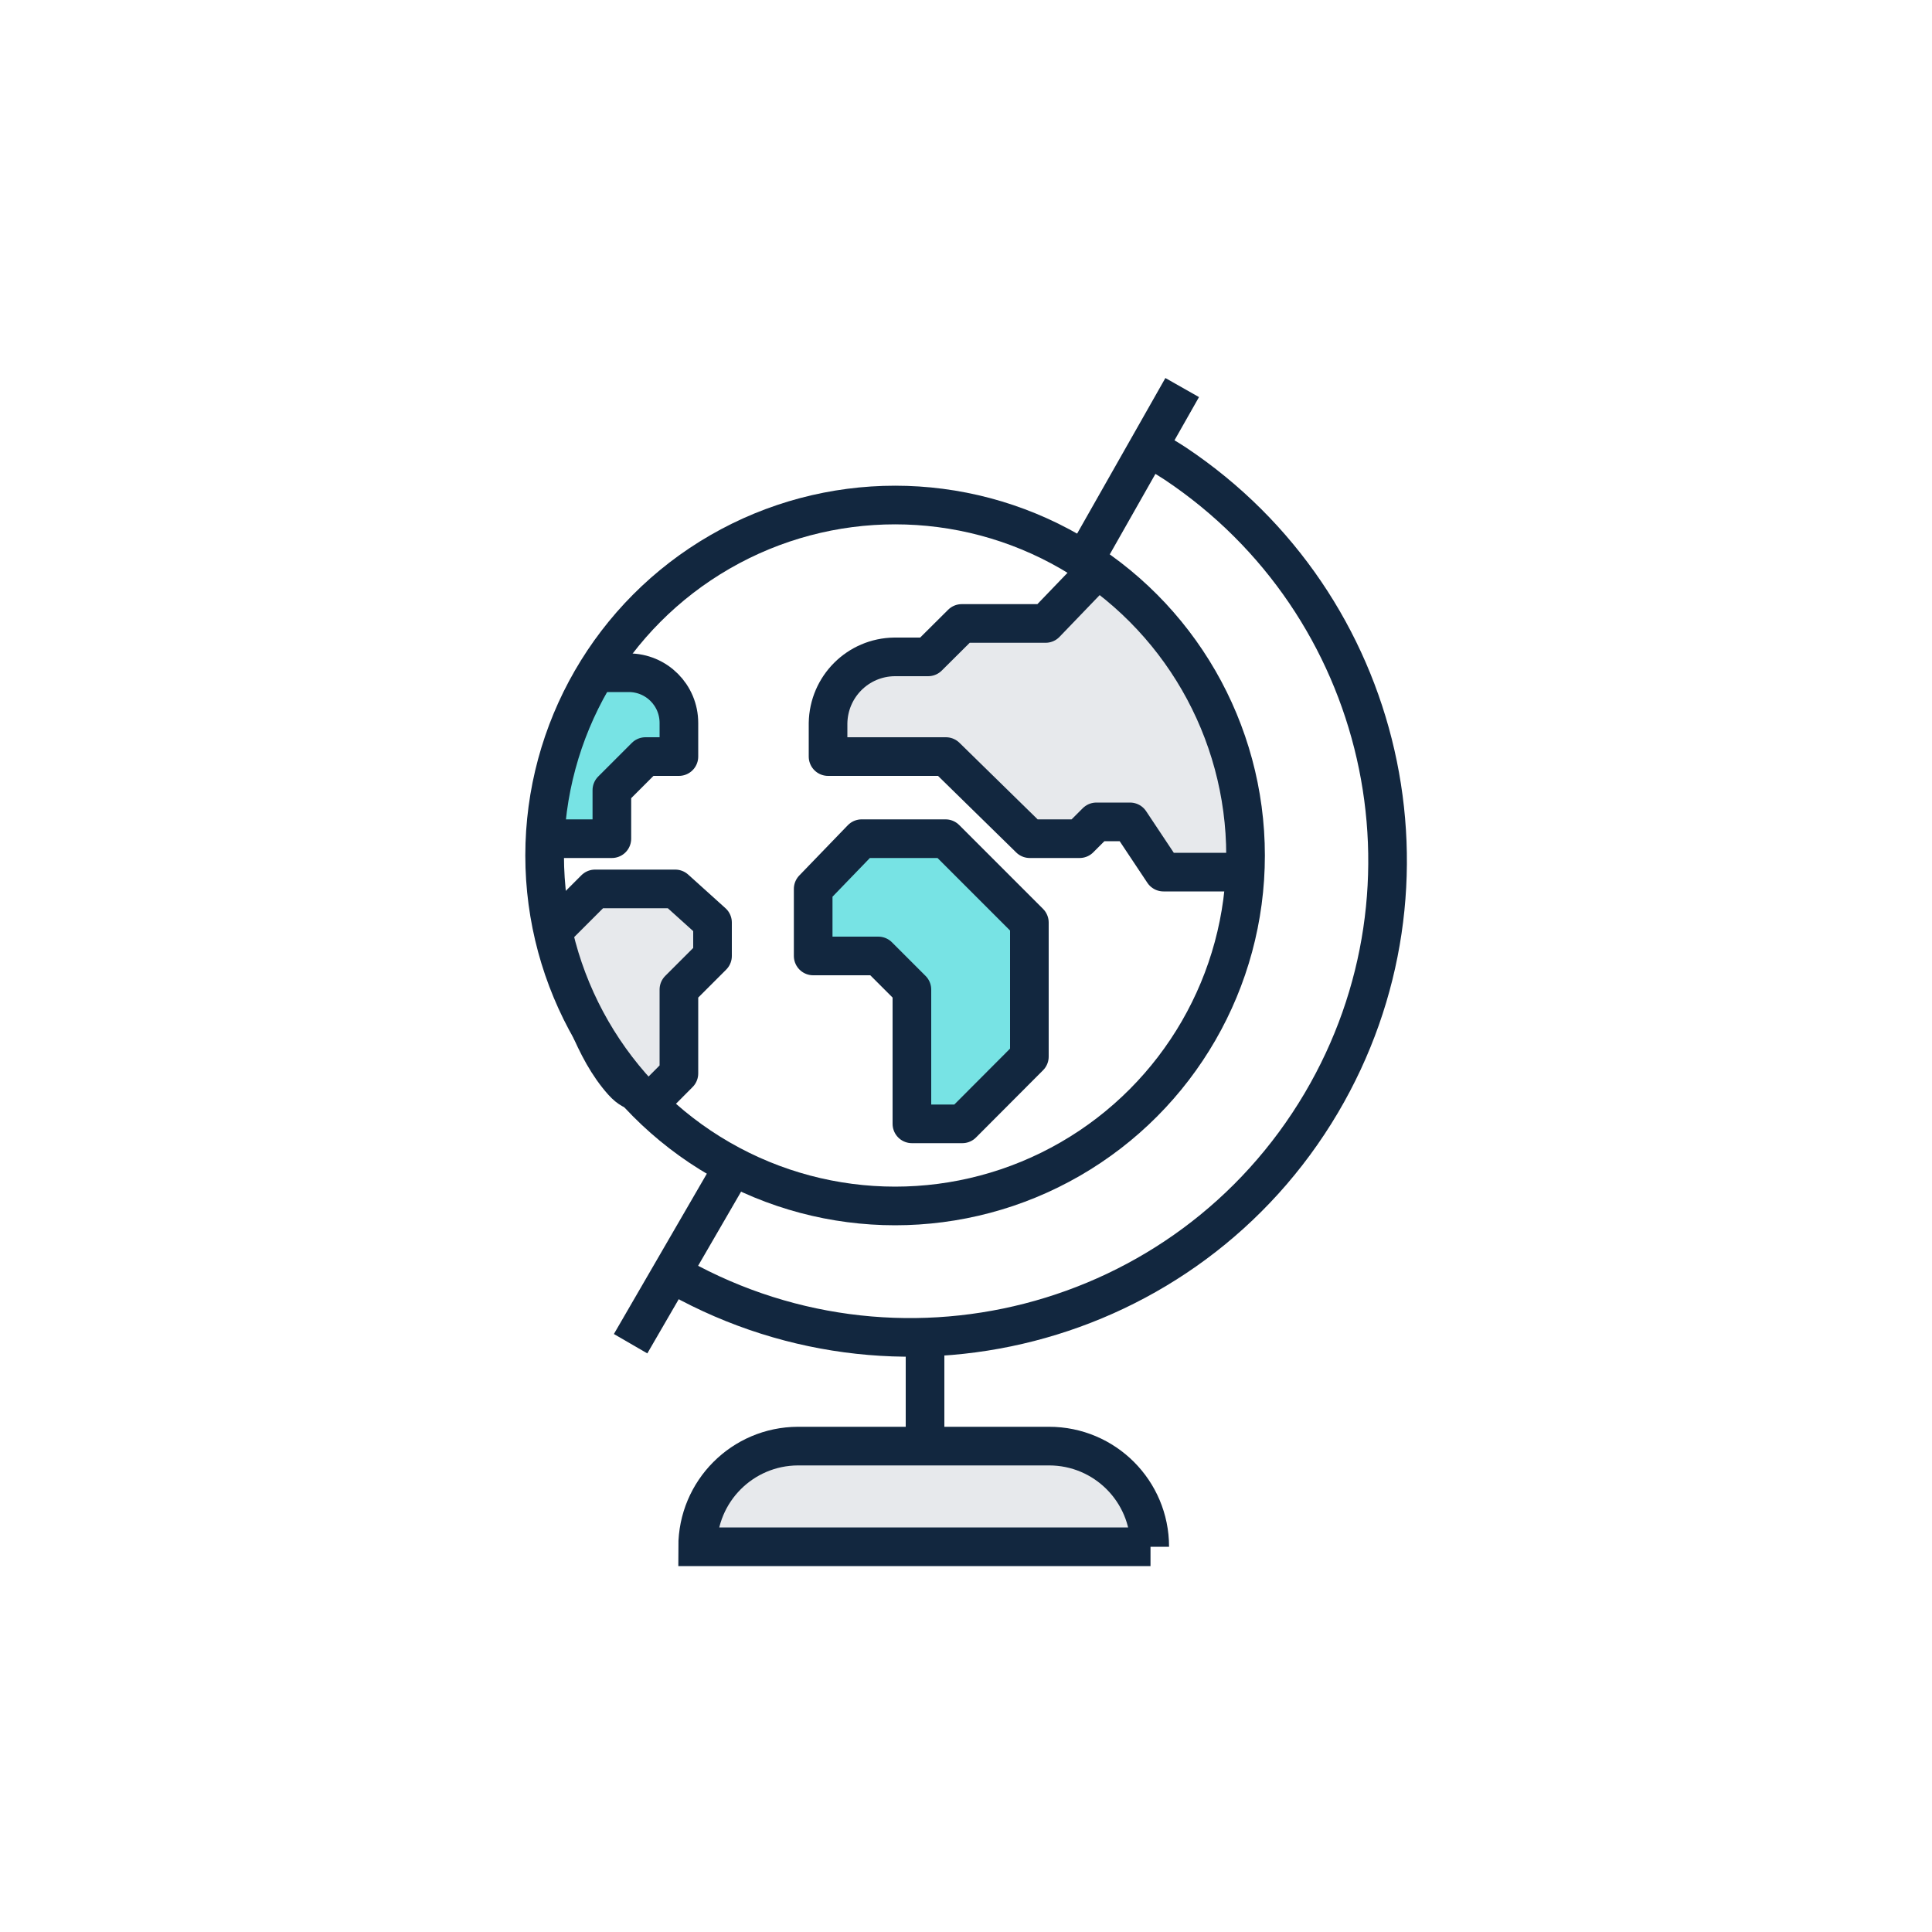
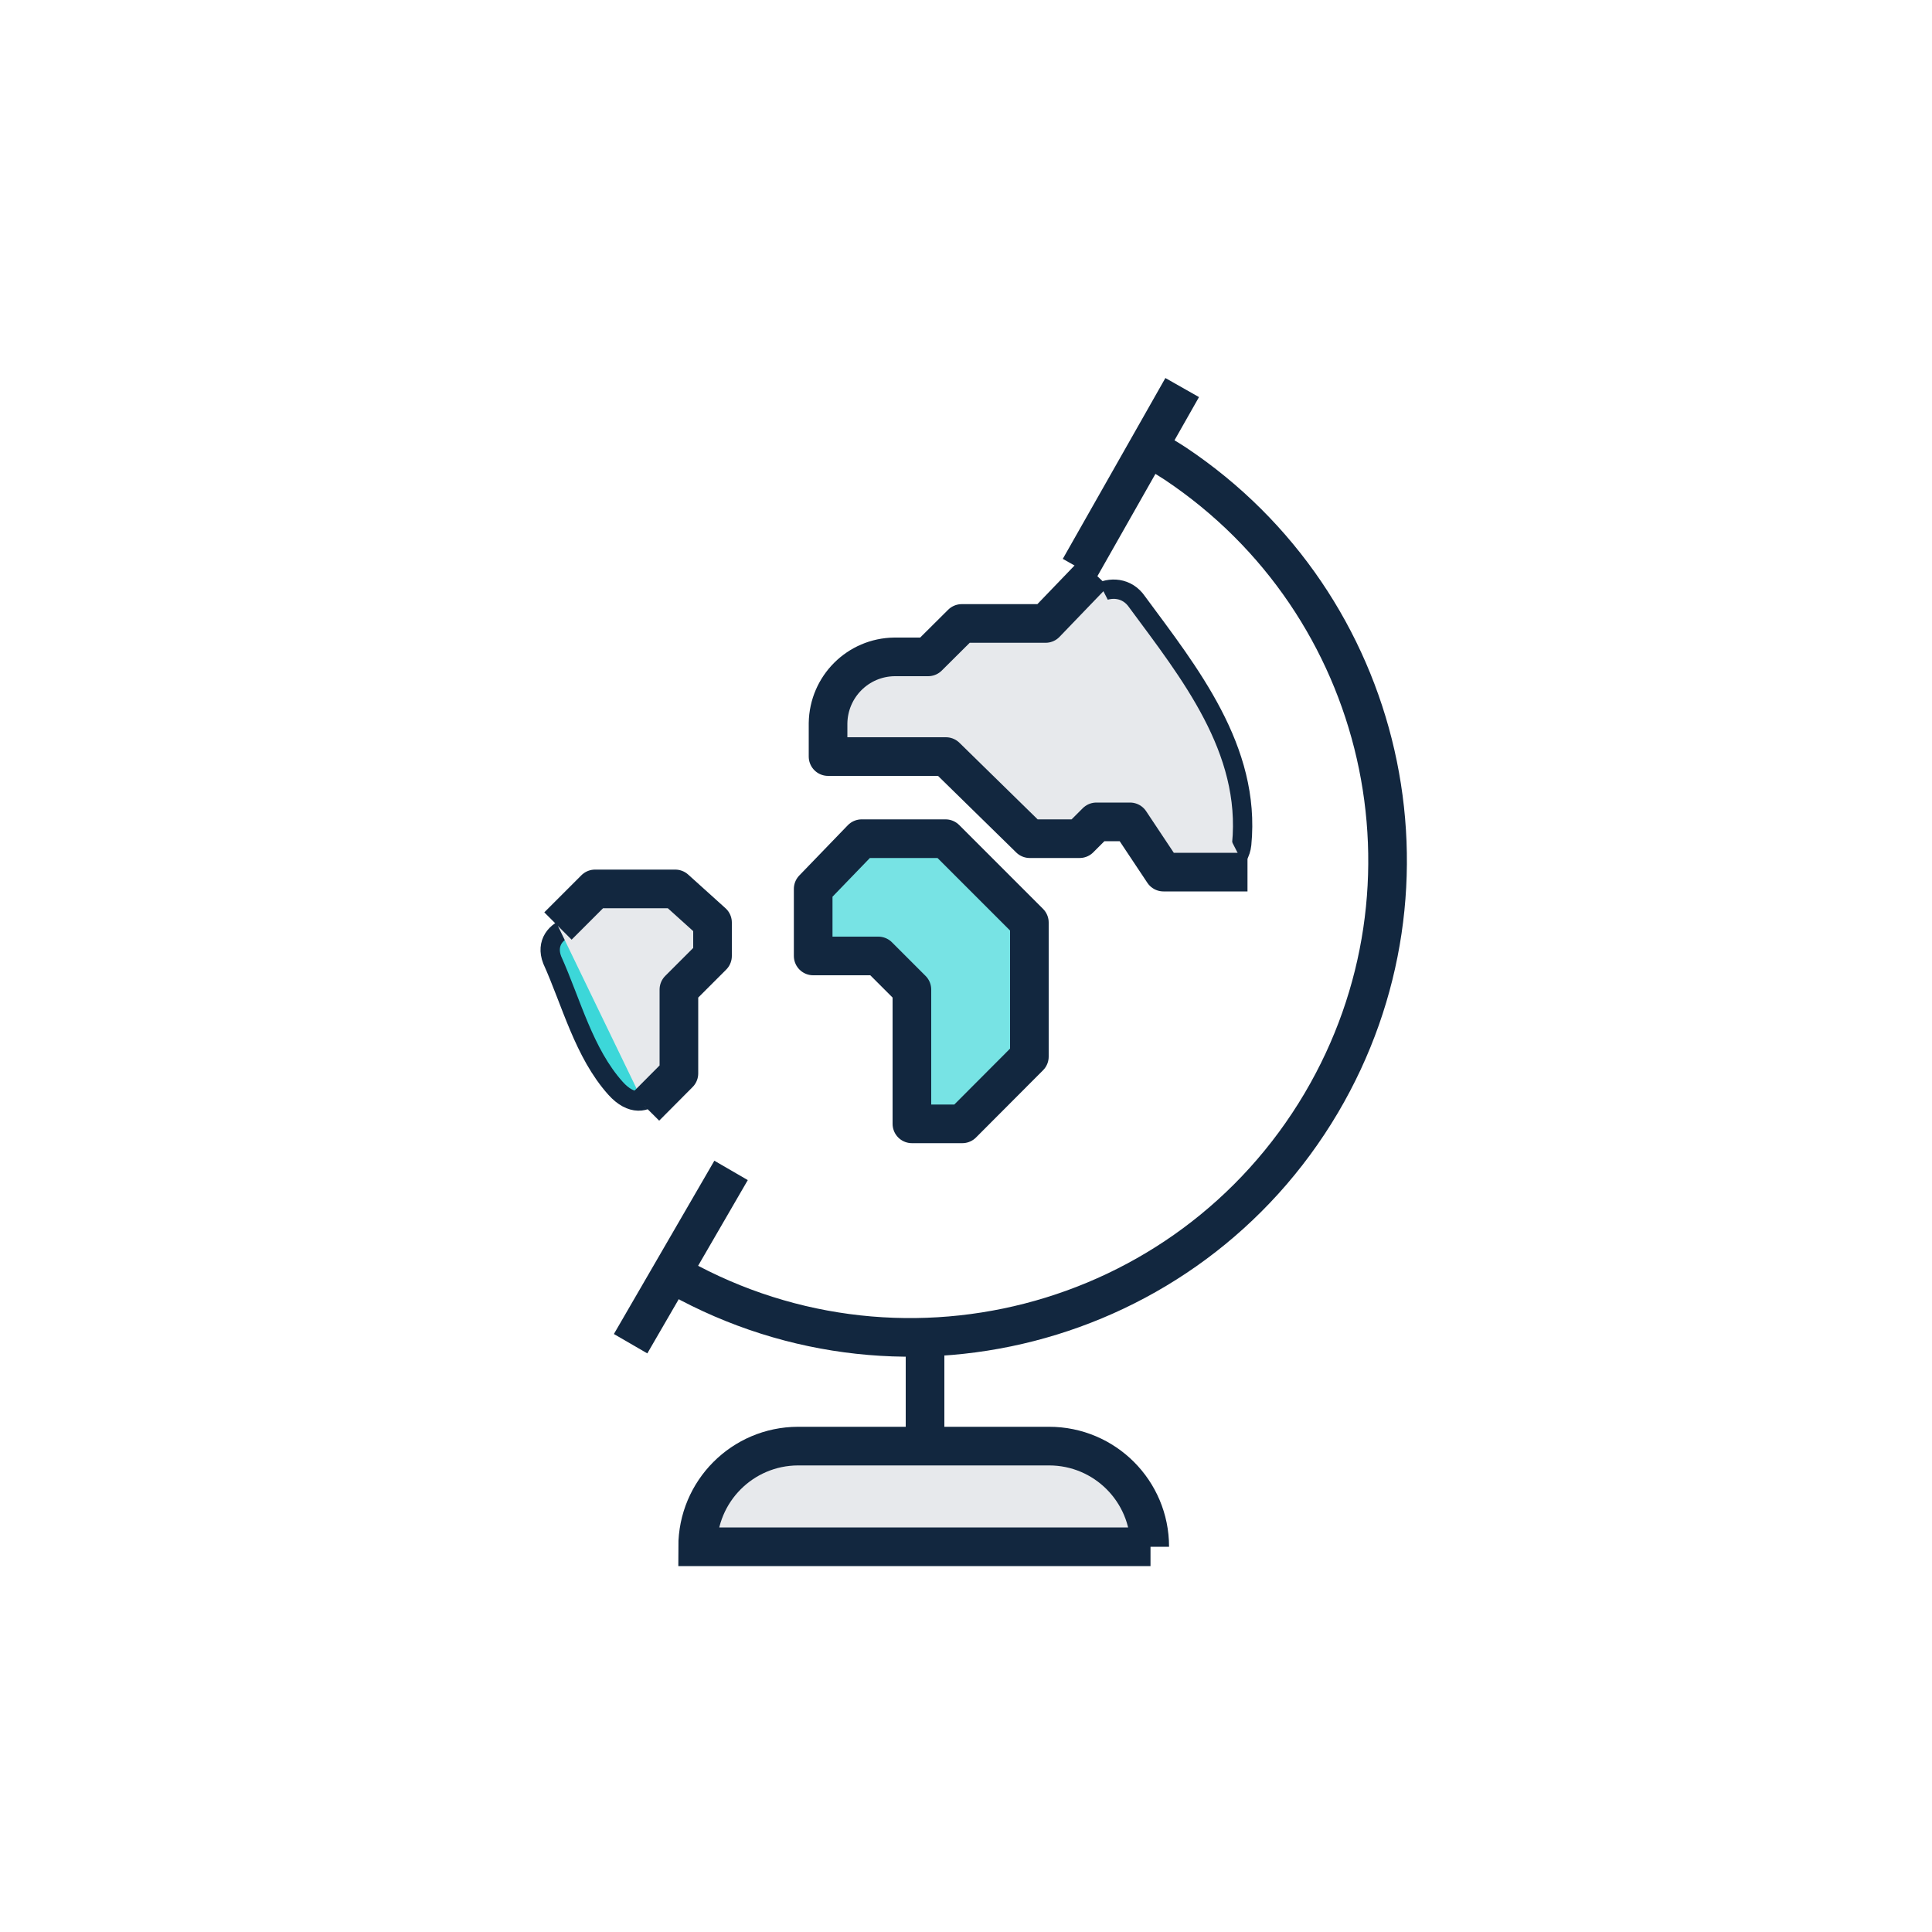
<svg xmlns="http://www.w3.org/2000/svg" id="a" viewBox="0 0 100 100">
  <g id="b">
    <path d="M34.57,65.79c11.74,6.93,26.88,3.04,33.82-8.7,6.66-11.28,3.35-25.81-7.55-33.09-.51-.33-1-.63-1.58-.92" fill="none" stroke="#12273f" stroke-miterlimit="10" stroke-width="2" />
    <line x1="47.88" y1="69.65" x2="47.88" y2="74.85" fill="none" stroke="#12273f" stroke-miterlimit="10" stroke-width="2" />
    <path d="M59.55,80.06h-23.44c0-2.87,2.32-5.2,5.19-5.21h13c2.88,0,5.21,2.33,5.21,5.21h.04Z" fill="#e7e9ec" stroke="#12273f" stroke-miterlimit="10" stroke-width="2" />
    <line x1="37.84" y1="60.58" x2="32.64" y2="69.55" fill="none" stroke="#12273f" stroke-miterlimit="10" stroke-width="2" />
    <line x1="61.19" y1="20.06" x2="55.88" y2="29.42" fill="none" stroke="#12273f" stroke-miterlimit="10" stroke-width="2" />
    <path d="M28.58,49.68c1,2.22,1.64,4.82,3.28,6.65,1.64,1.83,3.19-.58,2-2-.6-.73-1.03-1.59-1.25-2.51l-1.26-2.89c-.64-1.76-3.44-.99-2.77.75Z" fill="#3cd7d9" stroke="#12273f" stroke-miterlimit="10" />
    <path d="M56.37,32.6c2.41,3.28,5.4,6.66,5,11.1-.19,1.83,2.7,1.83,2.9,0,.48-4.92-2.71-8.88-5.41-12.54-1.05-1.55-3.56-.1-2.49,1.44Z" fill="#e7e9ec" stroke="#12273f" stroke-miterlimit="10" />
-     <path d="M31.06,34.82h1.48c1.44,0,2.6,1.16,2.6,2.6,0,0,0,0,0,.01h0v1.73h-1.73l-1.74,1.74v2.51h-3.47" fill="#77e3e4" stroke="#12273f" stroke-linejoin="round" stroke-width="2" />
    <polyline points="33.41 57.3 35.14 55.56 35.14 51.22 36.88 49.48 36.88 47.75 34.95 46.01 30.8 46.01 28.88 47.93" fill="#e7e9ec" stroke="#12273f" stroke-linejoin="round" stroke-width="2" />
    <path d="M64.57,45.14h-4.35l-1.73-2.6h-1.74l-.87.87h-2.58l-4.34-4.25h-6.1v-1.73c.03-1.89,1.55-3.41,3.44-3.43h1.74l1.74-1.73h4.34l2.51-2.61" fill="#e7e9ec" stroke="#12273f" stroke-linejoin="round" stroke-width="2" />
    <polygon points="49.81 58.17 47.2 58.17 47.2 51.22 45.46 49.48 42.09 49.48 42.09 46.01 44.6 43.41 48.94 43.41 53.28 47.75 53.28 54.69 49.81 58.17" fill="#77e3e4" stroke="#12273f" stroke-linejoin="round" stroke-width="2" />
-     <circle cx="46.33" cy="44.28" r="18.14" fill="none" stroke="#12273f" stroke-linejoin="round" stroke-width="2" />
  </g>
</svg>